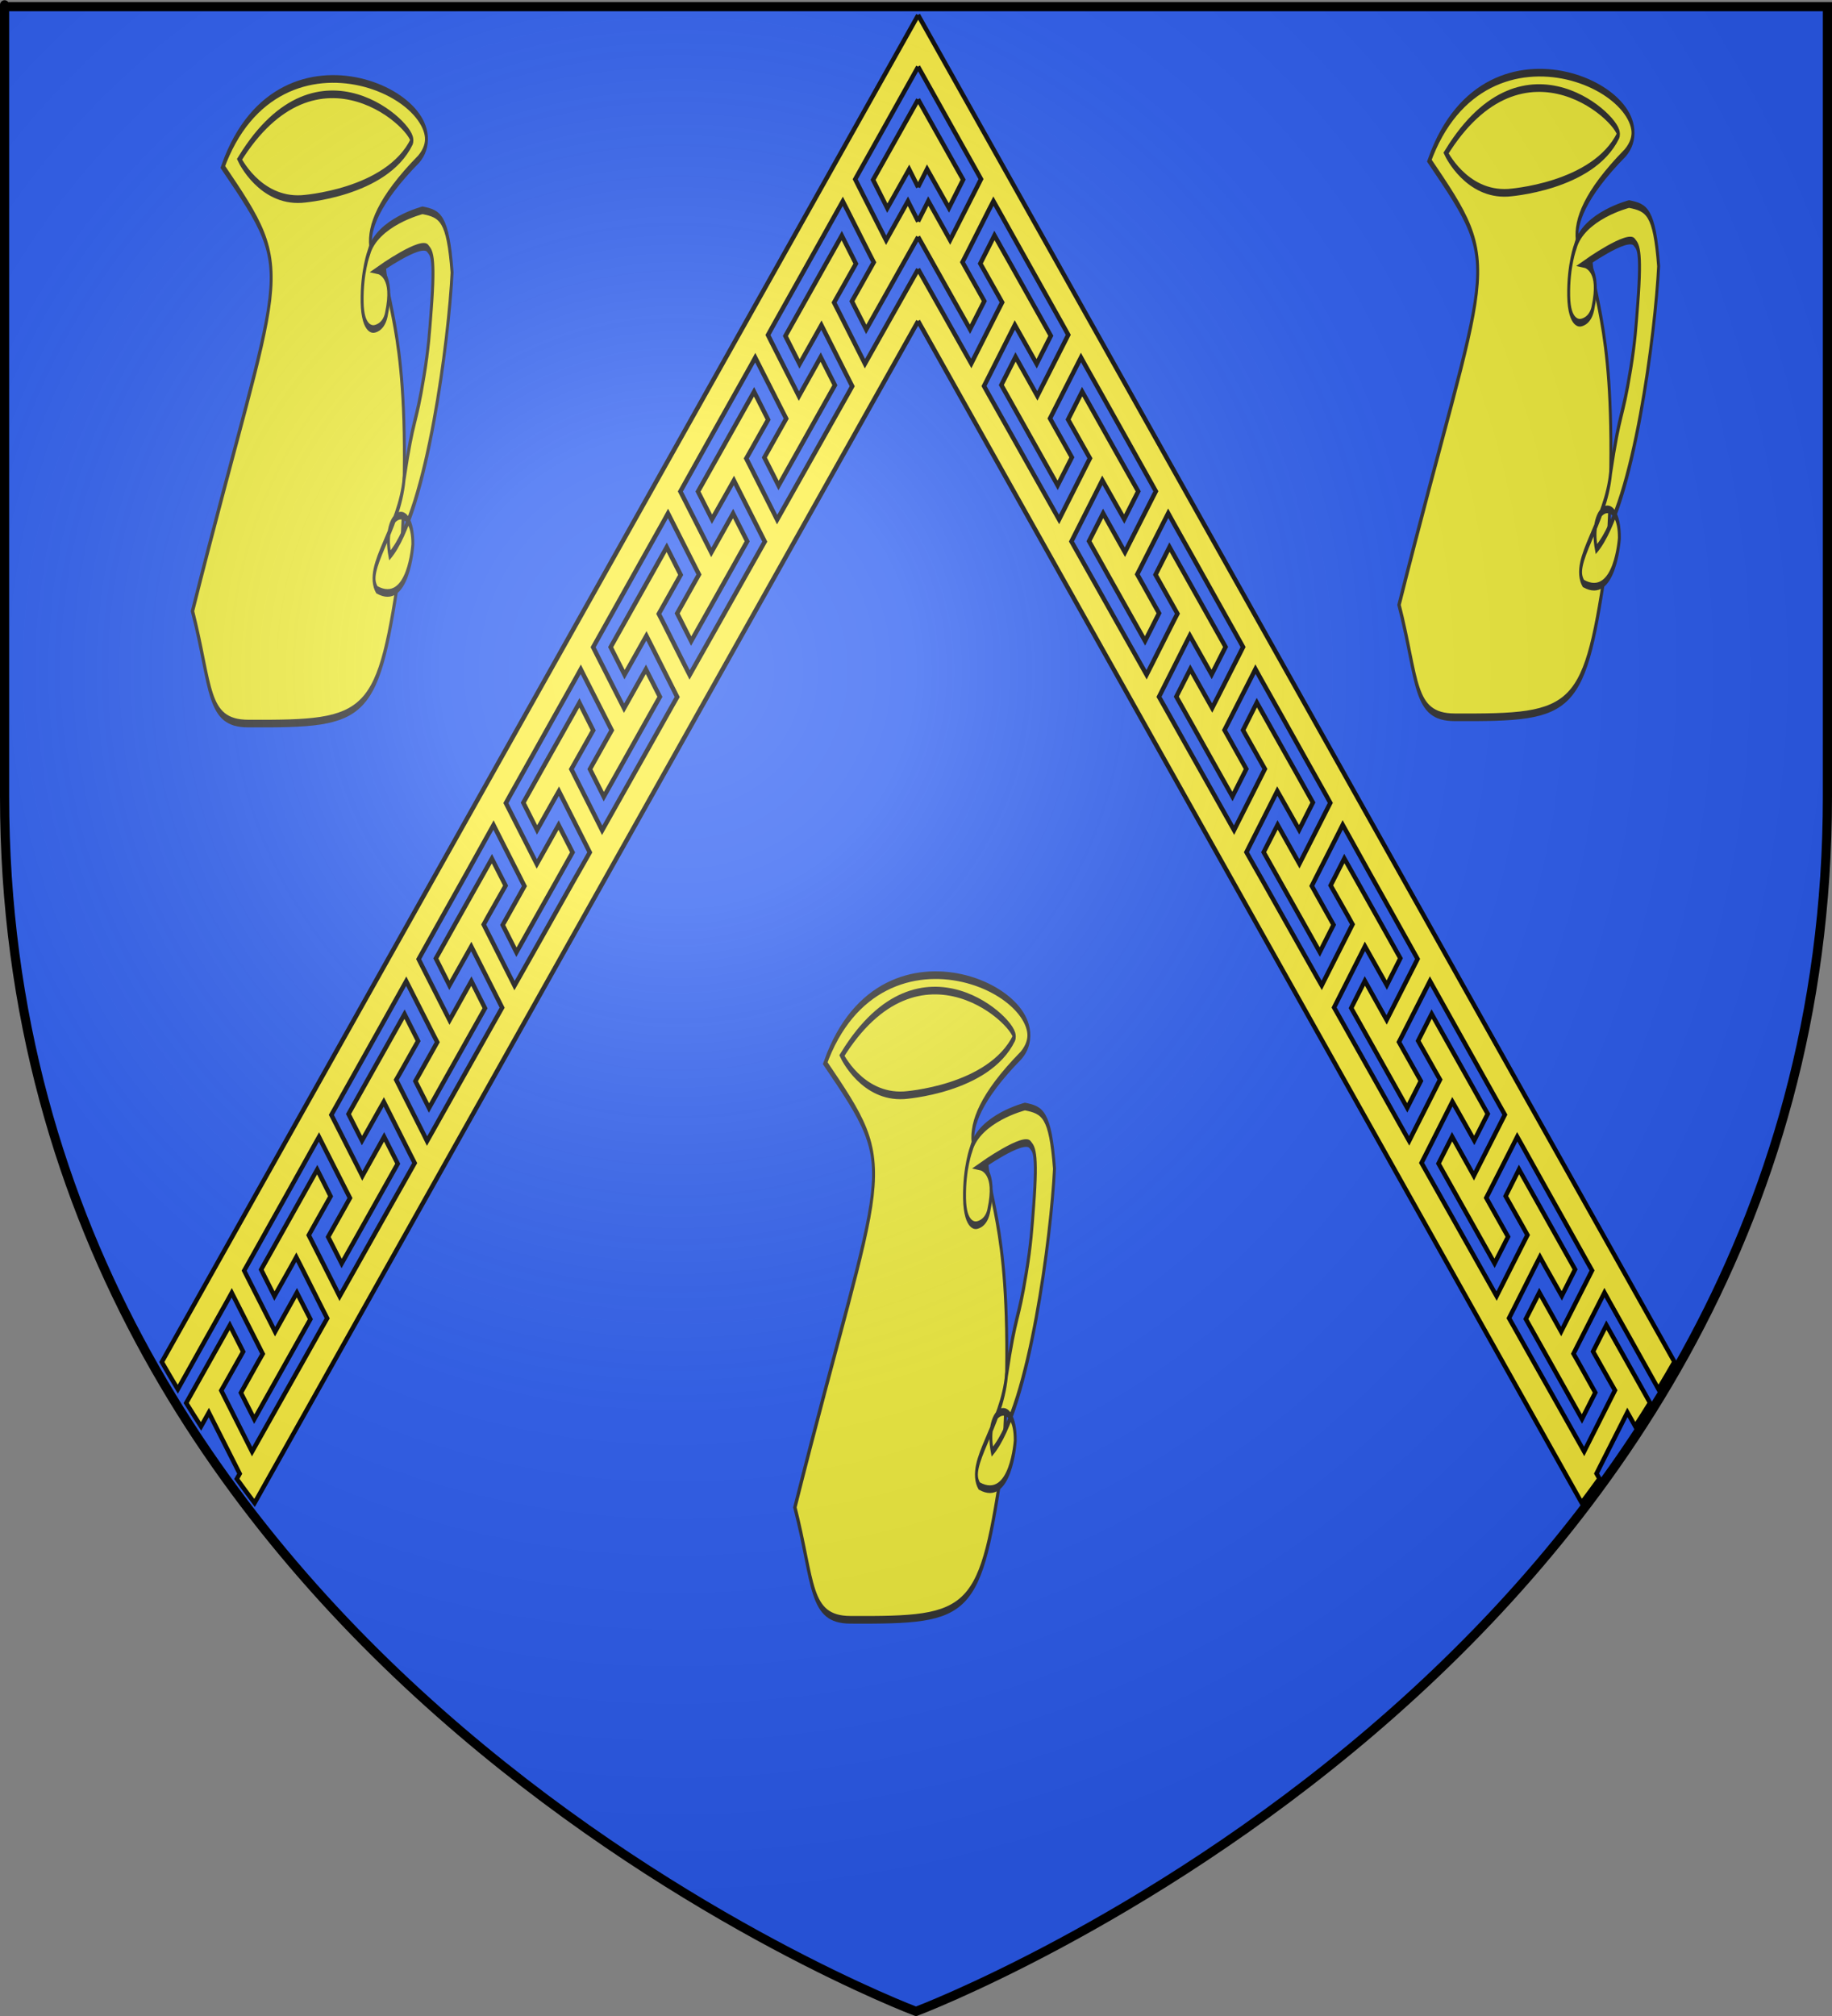
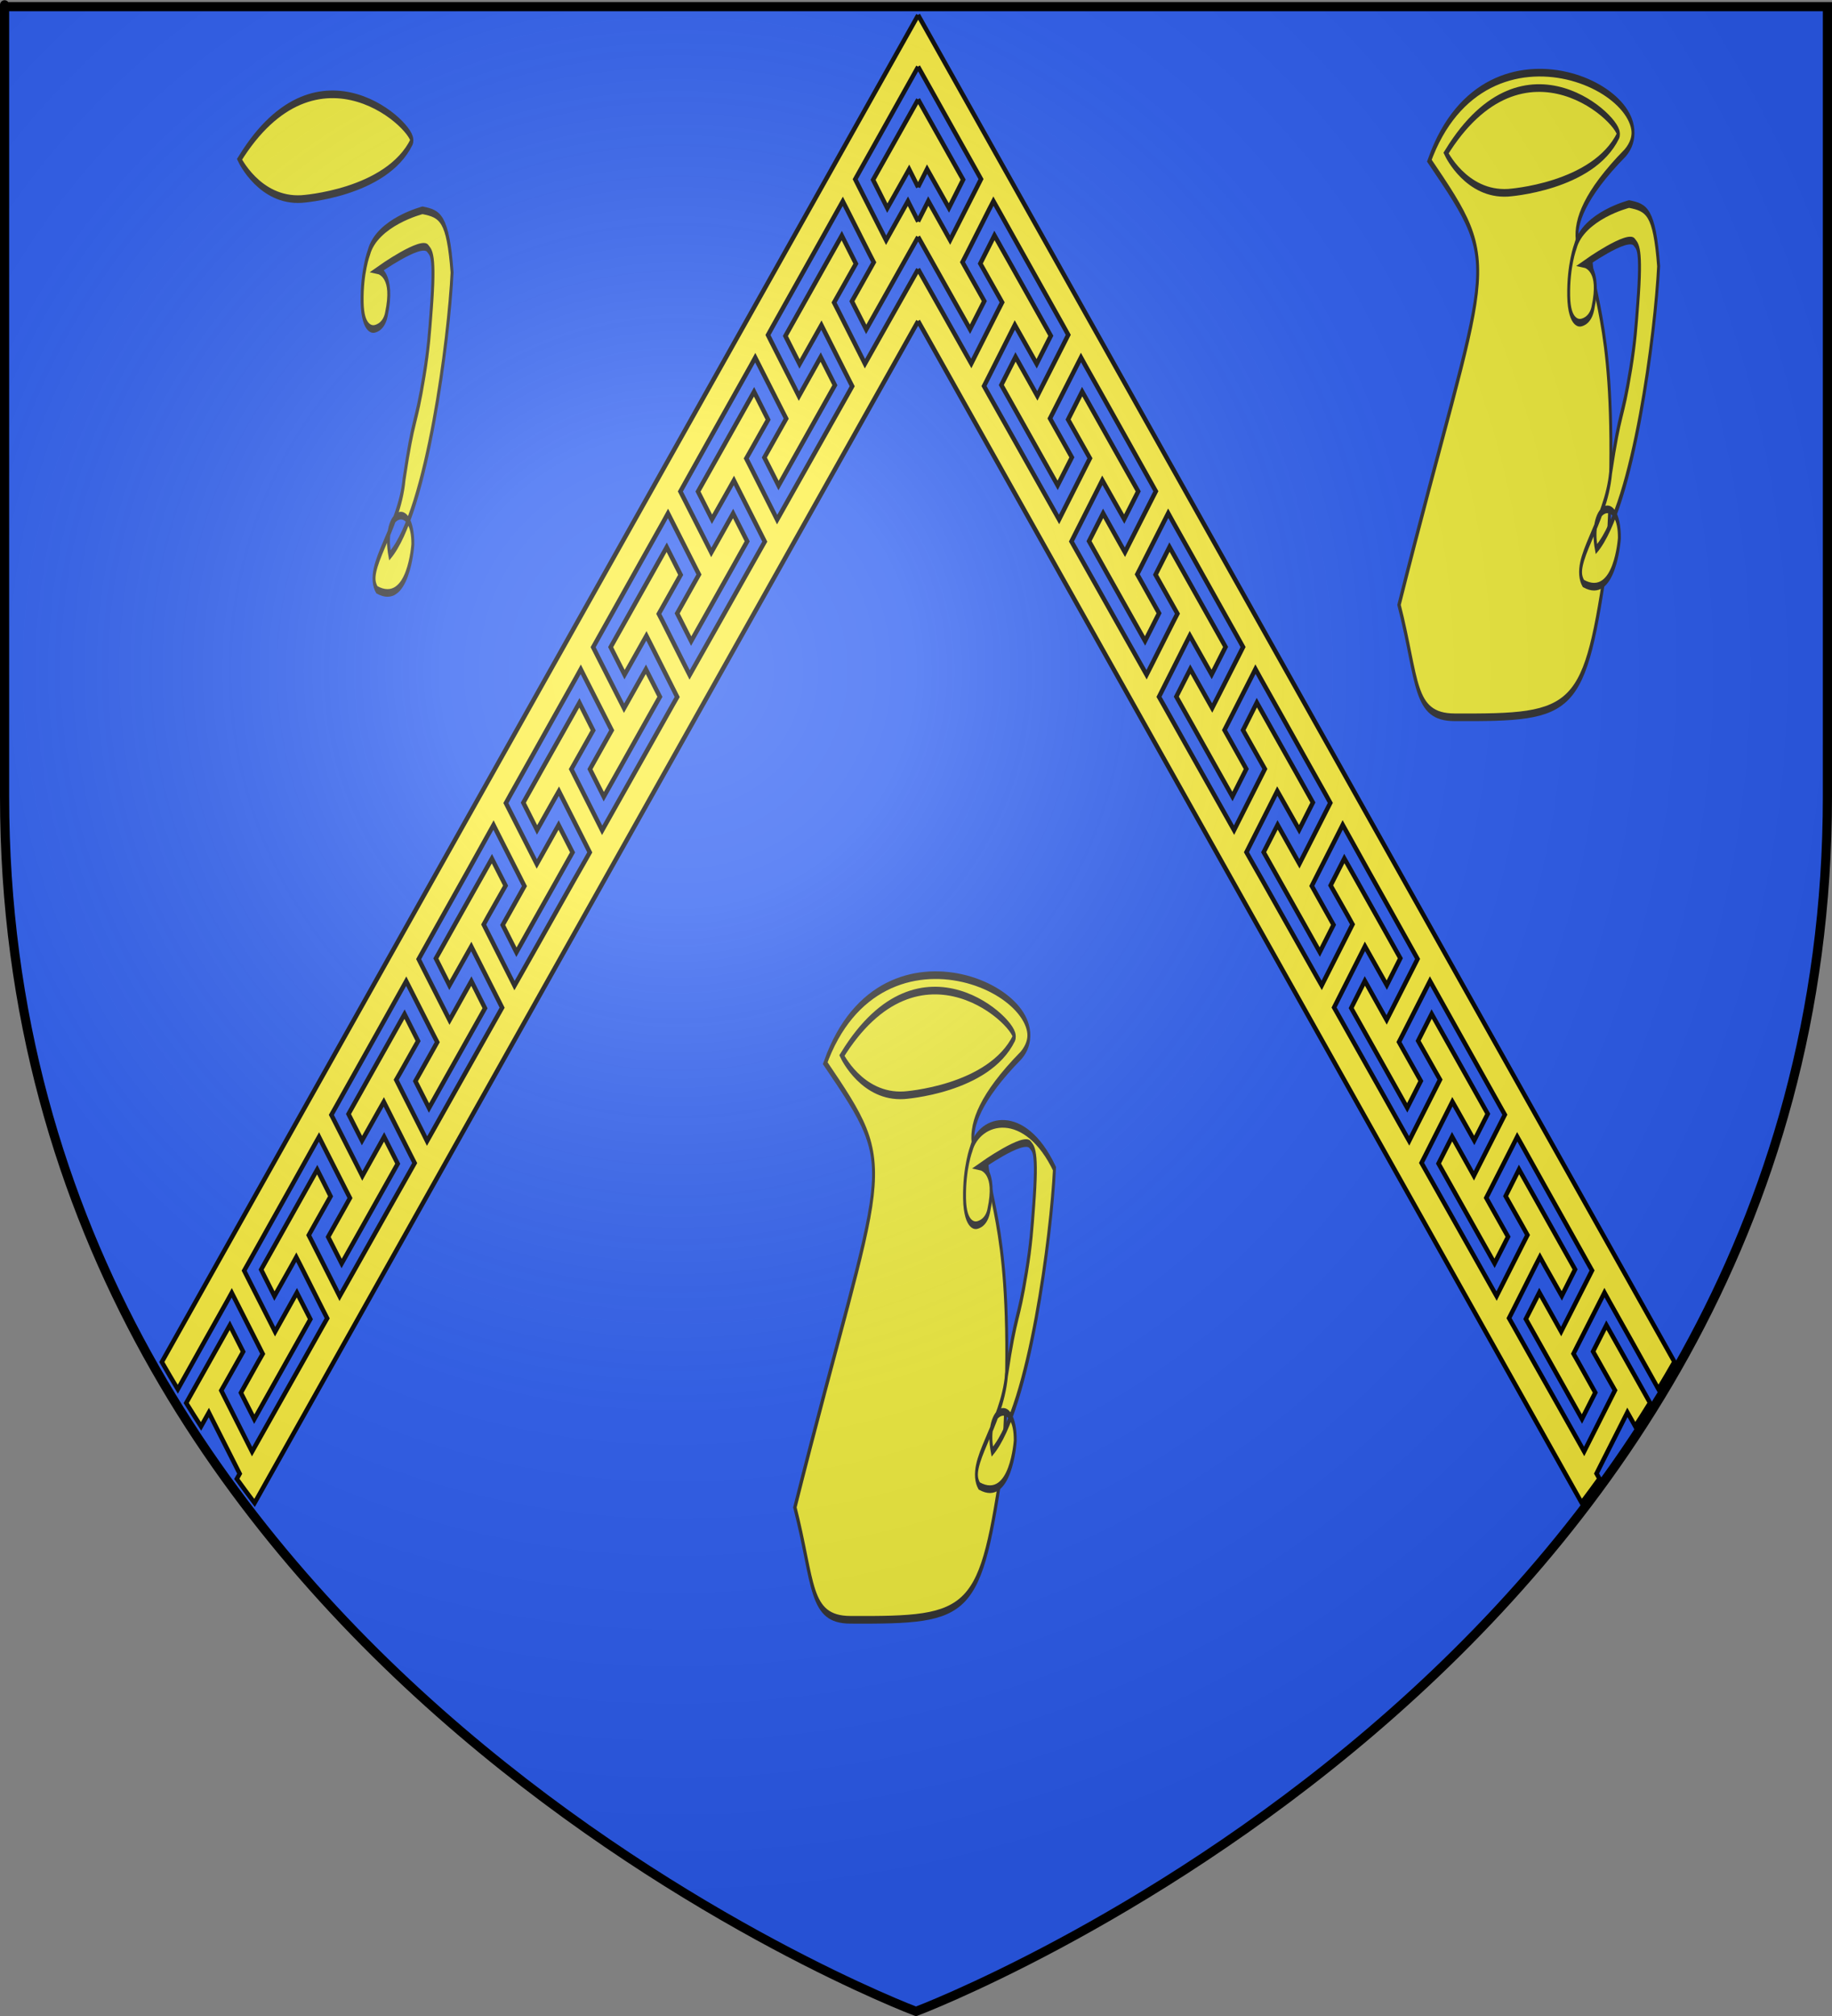
<svg xmlns="http://www.w3.org/2000/svg" xmlns:ns1="http://sodipodi.sourceforge.net/DTD/sodipodi-0.dtd" xmlns:ns2="http://www.inkscape.org/namespaces/inkscape" xmlns:xlink="http://www.w3.org/1999/xlink" height="660" width="600" version="1.0" id="svg2" ns1:version="0.32" ns2:version="0.45.1" ns1:docname="Blason_région_fr_Champagne-Ardenne.svg" ns1:docbase="D:\jan\Inkscape" ns2:export-filename="/Users/olivier/Desktop/Blason Rouge/Blason_Vide_3D.png" ns2:export-xdpi="144" ns2:export-ydpi="144" ns2:output_extension="org.inkscape.output.svg.inkscape">
  <rect width="100%" height="100%" fill="#808080" stroke="none" />
  <ns1:namedview ns2:window-height="742" ns2:window-width="1024" ns2:pageshadow="2" ns2:pageopacity="0.0" guidetolerance="10.0" gridtolerance="10.0" objecttolerance="10.0" borderopacity="1.0" bordercolor="#666666" pagecolor="#ffffff" id="base" showgrid="true" height="660px" ns2:zoom="0.73535355" ns2:cx="339.99984" ns2:cy="367.81898" ns2:window-x="1440" ns2:window-y="0" ns2:current-layer="layer4" showguides="true" ns2:guide-bbox="true" />
  <desc id="desc4">Flag of Canton of Valais (Wallis)</desc>
  <defs id="defs6">
    <linearGradient id="linearGradient2893">
      <stop style="stop-color:white;stop-opacity:0.314;" offset="0" id="stop2895" />
      <stop id="stop2897" offset="0.19" style="stop-color:white;stop-opacity:0.251;" />
      <stop style="stop-color:#6b6b6b;stop-opacity:0.125;" offset="0.6" id="stop2901" />
      <stop style="stop-color:black;stop-opacity:0.125;" offset="1" id="stop2899" />
    </linearGradient>
    <radialGradient ns2:collect="always" xlink:href="#linearGradient2893" id="radialGradient3163" gradientUnits="userSpaceOnUse" gradientTransform="matrix(1.353,0,0,1.349,-77.629,-85.747)" cx="221.445" cy="226.331" fx="221.445" fy="226.331" r="300" />
  </defs>
  <g ns2:groupmode="layer" id="layer3" ns2:label="Fond écu" style="opacity:1;display:inline">
    <path id="path2855" style="fill:#2b5df2;fill-opacity:1;fill-rule:evenodd;stroke:none;stroke-width:1px;stroke-linecap:butt;stroke-linejoin:miter;stroke-opacity:1" d="M 300,658.5 C 300,658.5 598.5,546.18 598.5,260.728 C 598.5,-24.723 598.5,2.176 598.5,2.176 L 1.5,2.176 L 1.5,260.728 C 1.5,546.18 300,658.5 300,658.5 z " ns1:nodetypes="cccccc" />
  </g>
  <g ns2:groupmode="layer" id="layer4" ns2:label="Meubles" style="display:inline">
    <g style="display:inline" id="g22331" transform="translate(-546.621,62.459)" />
    <path style="opacity:1;fill:#fcef3c;fill-opacity:1;fill-rule:evenodd;stroke:#000000;stroke-width:1.462;stroke-linecap:butt;stroke-linejoin:miter;stroke-miterlimit:4;stroke-dasharray:none;stroke-opacity:1;display:inline" d="M 300.657,21.774 L 305.477,30.377 L 312.599,43.11 L 319.738,55.843 L 321.289,58.627 L 319.888,61.412 L 312.583,75.802 L 311.165,78.587 L 309.614,75.802 L 304.026,65.823 L 300.657,72.486 M 300.657,105.053 L 408.49,297.016 L 518.008,491.981 C 519.928,489.437 521.878,486.813 523.829,484.097 L 522.879,482.408 L 524.28,479.623 L 531.585,465.17 L 532.986,462.386 L 534.538,465.139 L 535.538,466.922 C 537.154,464.429 538.775,461.868 540.392,459.257 L 538.874,456.535 L 531.719,443.803 L 526.114,433.823 L 521.744,442.457 L 527.349,452.406 L 528.917,455.159 L 527.515,457.943 L 520.227,472.397 L 518.825,475.181 L 517.258,472.397 L 510.102,459.695 L 502.947,447.025 L 495.791,434.292 L 494.223,431.539 L 495.641,428.755 L 502.913,414.301 L 504.348,411.517 L 505.882,414.301 L 511.503,424.25 L 515.856,415.584 L 510.252,405.604 L 503.097,392.84 L 497.492,382.86 L 493.106,391.589 L 498.71,401.537 L 500.261,404.322 L 498.86,407.075 L 491.554,421.528 L 490.153,424.312 L 488.602,421.559 L 481.447,408.858 L 474.274,396.125 L 467.119,383.455 L 465.568,380.702 L 466.985,377.917 L 474.274,363.464 L 475.675,360.68 L 477.227,363.401 L 482.831,373.35 L 487.251,364.653 L 481.647,354.673 L 474.491,341.94 L 468.887,331.96 L 464.45,340.751 L 470.071,350.731 L 471.622,353.453 L 470.221,356.237 L 462.916,370.691 L 461.514,373.506 L 459.963,370.753 L 452.791,357.989 L 445.636,345.288 L 438.48,332.586 L 436.929,329.833 L 438.33,327.049 L 445.636,312.595 L 447.037,309.811 L 448.588,312.564 L 454.192,322.512 L 458.629,313.721 L 453.041,303.742 L 445.886,291.009 L 440.281,281.06 L 435.795,289.883 L 441.432,299.831 L 442.967,302.615 L 441.566,305.4 L 434.277,319.822 L 432.876,322.606 L 431.324,319.885 L 424.152,307.183 L 416.98,294.45 L 413.361,288.037 L 409.774,281.749 L 408.223,278.996 L 409.624,276.211 L 416.93,261.758 L 418.331,258.974 L 419.882,261.695 L 425.487,271.644 L 429.99,262.728 L 424.402,252.748 L 417.247,240.046 L 411.626,230.035 L 407.106,239.045 L 412.727,249.025 L 414.261,251.747 L 412.86,254.531 L 405.571,268.985 L 404.17,271.769 L 402.619,269.016 L 395.447,256.283 L 388.291,243.582 L 381.136,230.849 L 379.584,228.127 L 380.986,225.343 L 388.258,210.889 L 389.676,208.105 L 391.227,210.858 L 396.831,220.806 L 401.385,211.796 L 395.78,201.817 L 388.625,189.084 L 383.02,179.104 L 378.45,188.145 L 384.055,198.125 L 385.622,200.909 L 384.205,203.662 L 376.932,218.116 L 375.515,220.9 L 373.98,218.178 L 366.791,205.446 L 359.636,192.744 L 352.463,180.011 L 350.912,177.258 L 352.313,174.474 L 359.619,160.02 L 361.02,157.236 L 362.571,159.989 L 368.192,169.938 L 372.779,160.865 L 367.175,150.917 L 360.019,138.184 L 354.415,128.204 L 349.811,137.339 L 355.416,147.288 L 356.967,150.041 L 355.549,152.825 L 348.26,167.278 L 346.859,170.063 L 345.308,167.31 L 338.152,154.608 L 330.98,141.875 L 323.825,129.174 L 322.273,126.39 L 323.675,123.637 L 330.964,109.183 L 332.365,106.399 L 333.916,109.152 L 339.52,119.1 L 344.157,109.934 L 338.553,99.954 L 331.297,87.034 L 325.693,77.085 L 321.056,86.283 L 326.66,96.231 L 328.211,98.984 L 326.794,101.769 L 319.505,116.222 L 318.104,119.006 L 316.552,116.253 L 309.397,103.552 L 302.225,90.85 L 300.657,88.066 M 300.657,77.492 L 304.927,85.094 L 312.082,97.827 L 317.687,107.775 L 322.374,98.578 L 316.769,88.598 L 315.218,85.814 L 316.636,83.06 L 323.941,68.607 L 325.359,65.854 L 326.91,68.607 L 334.049,81.371 L 341.188,94.104 L 348.327,106.837 L 349.861,109.621 L 348.46,112.405 L 341.155,126.796 L 339.737,129.612 L 338.186,126.828 L 332.598,116.848 L 327.945,126.045 L 333.532,135.994 L 340.788,148.914 L 346.392,158.894 L 351.046,149.728 L 345.441,139.748 L 343.89,136.995 L 345.308,134.211 L 352.614,119.82 L 354.031,117.035 L 355.566,119.82 L 362.721,132.553 L 369.877,145.317 L 376.999,158.05 L 378.55,160.834 L 377.149,163.587 L 369.827,178.009 L 368.426,180.793 L 366.875,178.04 L 361.287,168.061 L 356.667,177.164 L 362.254,187.144 L 369.41,199.877 L 375.014,209.825 L 379.601,200.753 L 374.013,190.773 L 372.462,188.02 L 373.88,185.236 L 381.186,170.814 L 382.603,168.029 L 384.138,170.814 L 391.293,183.546 L 398.432,196.311 L 405.588,209.075 L 407.122,211.828 L 405.721,214.612 L 398.399,229.034 L 396.998,231.787 L 395.447,229.034 L 389.842,219.054 L 385.255,228.064 L 390.877,238.044 L 398.015,250.777 L 403.636,260.757 L 408.173,251.747 L 402.586,241.767 L 401.034,239.014 L 402.452,236.23 L 409.774,221.839 L 411.176,219.054 L 412.71,221.839 L 419.866,234.572 L 427.004,247.336 L 434.16,260.068 L 435.694,262.853 L 434.293,265.606 L 426.971,280.028 L 425.57,282.781 L 424.035,280.059 L 418.431,270.048 L 413.861,278.996 L 419.482,289.007 L 426.637,301.708 L 432.242,311.688 L 436.745,302.772 L 431.158,292.792 L 429.623,290.039 L 431.024,287.255 L 438.347,272.833 L 439.748,270.048 L 441.299,272.833 L 444.852,279.215 L 448.438,285.659 L 455.593,298.423 L 462.732,311.187 L 464.267,313.94 L 462.865,316.725 L 455.56,331.116 L 454.142,333.9 L 452.591,331.147 L 447.003,321.136 L 442.533,330.021 L 448.121,339.969 L 455.276,352.702 L 460.881,362.682 L 465.334,353.891 L 459.73,343.911 L 458.179,341.127 L 459.596,338.374 L 466.919,323.952 L 468.336,321.167 L 469.871,323.92 L 477.01,336.684 L 484.149,349.417 L 491.304,362.181 L 492.855,364.934 L 491.438,367.719 L 484.115,382.141 L 482.714,384.925 L 481.18,382.172 L 475.575,372.13 L 471.122,380.921 L 476.726,390.9 L 483.882,403.633 L 489.486,413.582 L 493.906,404.885 L 488.302,394.905 L 486.767,392.152 L 488.185,389.368 L 495.491,374.977 L 496.908,372.161 L 498.46,374.914 L 505.582,387.678 L 512.721,400.411 L 519.86,413.175 L 521.411,415.928 L 520.01,418.712 L 512.687,433.135 L 511.286,435.919 L 509.735,433.135 L 504.147,423.155 L 499.727,431.821 L 505.332,441.8 L 512.504,454.565 L 518.108,464.544 L 522.478,455.91 L 516.891,445.899 L 515.339,443.177 L 516.757,440.361 L 524.063,425.97 L 525.481,423.186 L 527.015,425.97 L 534.171,438.703 L 541.293,451.436 L 543.144,454.752 C 544.895,451.852 546.639,448.877 548.382,445.836 L 449.372,269.61 L 300.657,4.88 M 300.657,61.255 L 302.225,58.158 L 303.626,55.374 L 305.177,58.127 L 310.781,68.075 L 315.435,58.815 L 309.847,48.866 L 302.692,36.134 L 300.657,32.505" id="path4770" ns1:nodetypes="ccccccccccccccccccccccccccccccccccccccccccccccccccccccccccccccccccccccccccccccccccccccccccccccccccccccccccccccccccccccccccccccccccccccccccccccccccccccccccccccccccccccccccccccccccccccccccccccccccccccccccccccccccccccccccccccccccccccccccccccccccccccccccccccccccccccccccccccccccccccccccccccccccccccccccccccccccccccccccccccccccccccccccccccccccccccc" />
    <path style="opacity:1;fill:#fcef3c;fill-opacity:1;fill-rule:evenodd;stroke:#000000;stroke-width:1.462;stroke-linecap:butt;stroke-linejoin:miter;stroke-miterlimit:4;stroke-dasharray:none;stroke-opacity:1;display:inline" d="M 300.724,21.833 L 295.904,30.436 L 288.781,43.169 L 281.643,55.902 L 280.091,58.686 L 281.492,61.47 L 288.798,75.861 L 290.216,78.646 L 291.767,75.861 L 297.355,65.881 L 300.724,72.545 M 300.724,77.551 L 296.454,85.153 L 289.299,97.886 L 283.694,107.834 L 279.007,98.636 L 284.612,88.657 L 286.163,85.872 L 284.745,83.119 L 277.439,68.666 L 276.022,65.913 L 274.47,68.666 L 267.332,81.43 L 260.193,94.163 L 253.054,106.896 L 251.519,109.68 L 252.92,112.464 L 260.226,126.855 L 261.644,129.671 L 263.195,126.886 L 268.783,116.907 L 273.436,126.104 L 267.849,136.053 L 260.593,148.973 L 254.989,158.953 L 250.335,149.787 L 255.939,139.807 L 257.491,137.054 L 256.073,134.269 L 248.767,119.879 L 247.349,117.094 L 245.815,119.879 L 238.659,132.611 L 231.504,145.375 L 224.382,158.108 L 222.83,160.893 L 224.232,163.646 L 231.554,178.068 L 232.955,180.852 L 234.506,178.099 L 240.094,168.119 L 244.714,177.223 L 239.126,187.203 L 231.971,199.936 L 226.367,209.884 L 221.78,200.812 L 227.367,190.832 L 228.918,188.079 L 227.501,185.295 L 220.195,170.872 L 218.777,168.088 L 217.243,170.872 L 210.087,183.605 L 202.948,196.369 L 195.793,209.133 L 194.258,211.886 L 195.659,214.671 L 202.982,229.093 L 204.383,231.846 L 205.934,229.093 L 211.538,219.113 L 216.125,228.123 L 210.504,238.103 L 203.365,250.836 L 197.744,260.816 L 193.208,251.806 L 198.795,241.826 L 200.346,239.073 L 198.929,236.288 L 191.606,221.898 L 190.205,219.113 L 188.671,221.898 L 181.515,234.63 L 174.376,247.394 L 167.221,260.127 L 165.686,262.912 L 167.087,265.665 L 174.41,280.087 L 175.811,282.84 L 177.345,280.118 L 182.95,270.107 L 187.52,279.054 L 181.899,289.065 L 174.743,301.767 L 169.139,311.747 L 164.635,302.831 L 170.223,292.851 L 171.758,290.098 L 170.357,287.314 L 163.034,272.891 L 161.633,270.107 L 160.082,272.891 L 156.529,279.273 L 152.943,285.718 L 145.788,298.482 L 138.649,311.246 L 137.114,313.999 L 138.515,316.784 L 145.821,331.174 L 147.239,333.959 L 148.79,331.206 L 154.378,321.195 L 158.848,330.08 L 153.26,340.028 L 146.104,352.761 L 140.5,362.741 L 136.047,353.95 L 141.651,343.97 L 143.202,341.186 L 141.784,338.433 L 134.462,324.01 L 133.044,321.226 L 131.51,323.979 L 124.371,336.743 L 117.232,349.476 L 110.077,362.24 L 108.525,364.993 L 109.943,367.777 L 117.265,382.2 L 118.667,384.984 L 120.201,382.231 L 125.805,372.189 L 130.259,380.979 L 124.655,390.959 L 117.499,403.692 L 111.895,413.641 L 107.475,404.943 L 113.079,394.964 L 114.613,392.211 L 113.196,389.426 L 105.89,375.035 L 104.472,372.22 L 102.921,374.973 L 95.799,387.737 L 88.66,400.47 L 81.521,413.234 L 79.97,415.987 L 81.371,418.771 L 88.693,433.193 L 90.094,435.978 L 91.646,433.193 L 97.233,423.214 L 101.653,431.879 L 96.049,441.859 L 88.877,454.623 L 83.273,464.603 L 78.902,455.969 L 84.49,445.958 L 86.041,443.236 L 84.624,440.42 L 77.318,426.029 L 75.9,423.245 L 74.366,426.029 L 67.21,438.762 L 60.088,451.495 L 58.237,454.811 C 56.486,451.91 54.742,448.935 52.999,445.895 L 152.009,269.669 L 300.724,4.939 M 300.724,105.112 L 192.891,297.074 L 83.373,492.04 C 81.453,489.496 79.503,486.871 77.551,484.156 L 78.502,482.467 L 77.101,479.682 L 69.795,465.229 L 68.394,462.444 L 66.843,465.198 L 65.842,466.981 C 64.227,464.488 62.606,461.926 60.989,459.316 L 62.506,456.594 L 69.662,443.861 L 75.266,433.882 L 79.636,442.516 L 74.032,452.465 L 72.464,455.218 L 73.865,458.002 L 81.154,472.456 L 82.555,475.24 L 84.123,472.456 L 91.279,459.754 L 98.434,447.084 L 105.59,434.351 L 107.158,431.598 L 105.74,428.814 L 98.468,414.36 L 97.033,411.576 L 95.499,414.36 L 89.878,424.309 L 85.524,415.643 L 91.129,405.663 L 98.284,392.899 L 103.888,382.919 L 108.275,391.648 L 102.671,401.596 L 101.12,404.38 L 102.521,407.133 L 109.826,421.587 L 111.227,424.371 L 112.779,421.618 L 119.934,408.917 L 127.106,396.184 L 134.262,383.514 L 135.813,380.76 L 134.395,377.976 L 127.106,363.523 L 125.705,360.738 L 124.154,363.46 L 118.55,373.409 L 114.13,364.712 L 119.734,354.732 L 126.89,341.999 L 132.494,332.019 L 136.931,340.81 L 131.31,350.79 L 129.758,353.512 L 131.16,356.296 L 138.465,370.749 L 139.866,373.565 L 141.418,370.812 L 148.59,358.048 L 155.745,345.346 L 162.901,332.645 L 164.452,329.892 L 163.051,327.107 L 155.745,312.654 L 154.344,309.87 L 152.793,312.623 L 147.189,322.571 L 142.752,313.78 L 148.34,303.8 L 155.495,291.068 L 161.099,281.119 L 165.586,289.941 L 159.949,299.89 L 158.414,302.674 L 159.815,305.459 L 167.104,319.881 L 168.505,322.665 L 170.056,319.943 L 177.229,307.242 L 184.401,294.509 L 188.02,288.096 L 191.606,281.807 L 193.158,279.054 L 191.756,276.27 L 184.451,261.817 L 183.05,259.032 L 181.499,261.754 L 175.894,271.703 L 171.391,262.786 L 176.978,252.807 L 184.134,240.105 L 189.755,230.094 L 194.275,239.104 L 188.654,249.084 L 187.12,251.806 L 188.521,254.59 L 195.81,269.043 L 197.211,271.828 L 198.762,269.075 L 205.934,256.342 L 213.09,243.64 L 220.245,230.907 L 221.796,228.186 L 220.395,225.401 L 213.123,210.948 L 211.705,208.164 L 210.154,210.917 L 204.55,220.865 L 199.996,211.855 L 205.6,201.875 L 212.756,189.143 L 218.36,179.163 L 222.931,188.204 L 217.326,198.184 L 215.758,200.968 L 217.176,203.721 L 224.448,218.175 L 225.866,220.959 L 227.401,218.237 L 234.59,205.504 L 241.745,192.803 L 248.917,180.07 L 250.469,177.317 L 249.067,174.533 L 241.762,160.079 L 240.361,157.295 L 238.809,160.048 L 233.188,169.996 L 228.602,160.924 L 234.206,150.975 L 241.361,138.243 L 246.966,128.263 L 251.569,137.398 L 245.965,147.346 L 244.414,150.099 L 245.832,152.884 L 253.121,167.337 L 254.522,170.122 L 256.073,167.369 L 263.228,154.667 L 270.401,141.934 L 277.556,129.233 L 279.107,126.448 L 277.706,123.695 L 270.417,109.242 L 269.016,106.458 L 267.465,109.211 L 261.861,119.159 L 257.224,109.993 L 262.828,100.013 L 270.084,87.092 L 275.688,77.144 L 280.325,86.342 L 274.721,96.29 L 273.169,99.043 L 274.587,101.827 L 281.876,116.281 L 283.277,119.065 L 284.828,116.312 L 291.984,103.611 L 299.156,90.909 L 300.724,88.125 M 300.724,61.314 L 299.156,58.217 L 297.755,55.432 L 296.204,58.185 L 290.6,68.134 L 285.946,58.874 L 291.534,48.925 L 298.689,36.192 L 300.724,32.563" id="path2172" ns1:nodetypes="ccccccccccccccccccccccccccccccccccccccccccccccccccccccccccccccccccccccccccccccccccccccccccccccccccccccccccccccccccccccccccccccccccccccccccccccccccccccccccccccccccccccccccccccccccccccccccccccccccccccccccccccccccccccccccccccccccccccccccccccccccccccccccccccccccccccccccccccccccccccccccccccccccccccccccccccccccccccccccccccccccccccccccccccccccccccc" />
    <g id="g2253" ns2:label="Calque 1" transform="matrix(0.679,0,0,0.793,-247.834,-224.901)" style="fill:#f2ef3c;fill-opacity:1">
      <g transform="matrix(1.399,0,0,3.157,386.549,-353.897)" id="g3651" style="fill:#f2ef3c;fill-opacity:1">
-         <path style="fill:#f2ef3c;fill-opacity:1;fill-rule:evenodd;stroke:#313131;stroke-width:1px;stroke-linecap:butt;stroke-linejoin:miter;stroke-opacity:1" d="M 61.417,223.762 C 87.909,238.617 81.657,235.567 50.964,281.85 C 57.721,291.871 55.613,296.529 70.076,296.554 C 112.416,296.627 114.821,296.04 122.837,275.301 C 127.103,247.631 118.509,243.011 117.178,237.019 C 117.178,237.019 100.471,233.755 128.953,222.743 C 145.467,215.342 81.058,202.905 61.417,223.762 z " id="path5742" ns1:nodetypes="ccscccc" />
        <path style="fill:#f2ef3c;fill-opacity:1;fill-rule:evenodd;stroke:#313131;stroke-width:1px;stroke-linecap:butt;stroke-linejoin:miter;stroke-opacity:1" d="M 126.528,220.471 C 128.573,218.876 94.293,206.047 67.162,222.775 C 67.162,222.775 74.098,228.294 88.579,227.961 C 88.579,227.961 117.867,227.227 126.528,220.471 z " id="path6629" ns1:nodetypes="cccs" />
        <path style="fill:#f2ef3c;fill-opacity:1;fill-rule:evenodd;stroke:#313131;stroke-width:1px;stroke-linecap:butt;stroke-linejoin:miter;stroke-opacity:1" d="M 117.777,243.102 C 120.772,237.761 114.947,237.277 114.947,237.277 C 114.947,237.277 129.934,233.236 132.083,234.43 C 133.142,235.018 134.762,235.02 133.285,242.407 C 132.696,245.35 132.375,247.38 130.861,250.906 C 127.827,257.971 127.341,255.872 123.916,264.556 C 122.299,271.284 110.058,276.112 114.531,279.054 C 125.5,281.404 126.931,273.146 126.931,273.146 C 127.077,267.178 116.095,268.737 119.025,274.56 C 131.757,268.839 139.373,246.245 140.462,237.56 C 139.022,230.292 136.283,229.907 130.28,229.436 C 130.28,229.436 114.614,230.952 111.785,234.946 C 111.785,234.946 109.281,237.443 109.454,241.438 C 109.621,245.266 113.514,244.953 113.514,244.953 C 113.514,244.953 116.789,244.862 117.777,243.102 z " id="path7516" ns1:nodetypes="ccccscccccccccs" />
      </g>
    </g>
    <g id="g4218" ns2:label="Calque 1" transform="matrix(0.679,0,0,0.793,147.32,-226.954)" style="fill:#f2ef3c;fill-opacity:1;display:inline">
      <g transform="matrix(1.399,0,0,3.157,386.549,-353.897)" id="g4220" style="fill:#f2ef3c;fill-opacity:1">
        <path style="fill:#f2ef3c;fill-opacity:1;fill-rule:evenodd;stroke:#313131;stroke-width:1px;stroke-linecap:butt;stroke-linejoin:miter;stroke-opacity:1" d="M 61.417,223.762 C 87.909,238.617 81.657,235.567 50.964,281.85 C 57.721,291.871 55.613,296.529 70.076,296.554 C 112.416,296.627 114.821,296.04 122.837,275.301 C 127.103,247.631 118.509,243.011 117.178,237.019 C 117.178,237.019 100.471,233.755 128.953,222.743 C 145.467,215.342 81.058,202.905 61.417,223.762 z " id="path4222" ns1:nodetypes="ccscccc" />
        <path style="fill:#f2ef3c;fill-opacity:1;fill-rule:evenodd;stroke:#313131;stroke-width:1px;stroke-linecap:butt;stroke-linejoin:miter;stroke-opacity:1" d="M 126.528,220.471 C 128.573,218.876 94.293,206.047 67.162,222.775 C 67.162,222.775 74.098,228.294 88.579,227.961 C 88.579,227.961 117.867,227.227 126.528,220.471 z " id="path4224" ns1:nodetypes="cccs" />
        <path style="fill:#f2ef3c;fill-opacity:1;fill-rule:evenodd;stroke:#313131;stroke-width:1px;stroke-linecap:butt;stroke-linejoin:miter;stroke-opacity:1" d="M 117.777,243.102 C 120.772,237.761 114.947,237.277 114.947,237.277 C 114.947,237.277 129.934,233.236 132.083,234.43 C 133.142,235.018 134.762,235.02 133.285,242.407 C 132.696,245.35 132.375,247.38 130.861,250.906 C 127.827,257.971 127.341,255.872 123.916,264.556 C 122.299,271.284 110.058,276.112 114.531,279.054 C 125.5,281.404 126.931,273.146 126.931,273.146 C 127.077,267.178 116.095,268.737 119.025,274.56 C 131.757,268.839 139.373,246.245 140.462,237.56 C 139.022,230.292 136.283,229.907 130.28,229.436 C 130.28,229.436 114.614,230.952 111.785,234.946 C 111.785,234.946 109.281,237.443 109.454,241.438 C 109.621,245.266 113.514,244.953 113.514,244.953 C 113.514,244.953 116.789,244.862 117.777,243.102 z " id="path4226" ns1:nodetypes="ccccscccccccccs" />
      </g>
    </g>
    <g id="g4228" ns2:label="Calque 1" transform="matrix(0.679,0,0,0.793,-50.541,68.509)" style="fill:#f2ef3c;fill-opacity:1;display:inline">
      <g transform="matrix(1.399,0,0,3.157,386.549,-353.897)" id="g4230" style="fill:#f2ef3c;fill-opacity:1">
        <path style="fill:#f2ef3c;fill-opacity:1;fill-rule:evenodd;stroke:#313131;stroke-width:1px;stroke-linecap:butt;stroke-linejoin:miter;stroke-opacity:1" d="M 61.417,223.762 C 87.909,238.617 81.657,235.567 50.964,281.85 C 57.721,291.871 55.613,296.529 70.076,296.554 C 112.416,296.627 114.821,296.04 122.837,275.301 C 127.103,247.631 118.509,243.011 117.178,237.019 C 117.178,237.019 100.471,233.755 128.953,222.743 C 145.467,215.342 81.058,202.905 61.417,223.762 z " id="path4232" ns1:nodetypes="ccscccc" />
        <path style="fill:#f2ef3c;fill-opacity:1;fill-rule:evenodd;stroke:#313131;stroke-width:1px;stroke-linecap:butt;stroke-linejoin:miter;stroke-opacity:1" d="M 126.528,220.471 C 128.573,218.876 94.293,206.047 67.162,222.775 C 67.162,222.775 74.098,228.294 88.579,227.961 C 88.579,227.961 117.867,227.227 126.528,220.471 z " id="path4234" ns1:nodetypes="cccs" />
-         <path style="fill:#f2ef3c;fill-opacity:1;fill-rule:evenodd;stroke:#313131;stroke-width:1px;stroke-linecap:butt;stroke-linejoin:miter;stroke-opacity:1" d="M 117.777,243.102 C 120.772,237.761 114.947,237.277 114.947,237.277 C 114.947,237.277 129.934,233.236 132.083,234.43 C 133.142,235.018 134.762,235.02 133.285,242.407 C 132.696,245.35 132.375,247.38 130.861,250.906 C 127.827,257.971 127.341,255.872 123.916,264.556 C 122.299,271.284 110.058,276.112 114.531,279.054 C 125.5,281.404 126.931,273.146 126.931,273.146 C 127.077,267.178 116.095,268.737 119.025,274.56 C 131.757,268.839 139.373,246.245 140.462,237.56 C 139.022,230.292 136.283,229.907 130.28,229.436 C 130.28,229.436 114.614,230.952 111.785,234.946 C 111.785,234.946 109.281,237.443 109.454,241.438 C 109.621,245.266 113.514,244.953 113.514,244.953 C 113.514,244.953 116.789,244.862 117.777,243.102 z " id="path4236" ns1:nodetypes="ccccscccccccccs" />
+         <path style="fill:#f2ef3c;fill-opacity:1;fill-rule:evenodd;stroke:#313131;stroke-width:1px;stroke-linecap:butt;stroke-linejoin:miter;stroke-opacity:1" d="M 117.777,243.102 C 120.772,237.761 114.947,237.277 114.947,237.277 C 114.947,237.277 129.934,233.236 132.083,234.43 C 133.142,235.018 134.762,235.02 133.285,242.407 C 132.696,245.35 132.375,247.38 130.861,250.906 C 127.827,257.971 127.341,255.872 123.916,264.556 C 122.299,271.284 110.058,276.112 114.531,279.054 C 125.5,281.404 126.931,273.146 126.931,273.146 C 127.077,267.178 116.095,268.737 119.025,274.56 C 131.757,268.839 139.373,246.245 140.462,237.56 C 130.28,229.436 114.614,230.952 111.785,234.946 C 111.785,234.946 109.281,237.443 109.454,241.438 C 109.621,245.266 113.514,244.953 113.514,244.953 C 113.514,244.953 116.789,244.862 117.777,243.102 z " id="path4236" ns1:nodetypes="ccccscccccccccs" />
      </g>
    </g>
  </g>
  <g ns2:groupmode="layer" id="layer2" ns2:label="Reflet final" ns1:insensitive="true" style="display:inline">
    <path ns1:nodetypes="cccccc" d="M 300,658.5 C 300,658.5 598.5,546.18 598.5,260.728 C 598.5,-24.723 598.5,2.176 598.5,2.176 L 1.5,2.176 L 1.5,260.728 C 1.5,546.18 300,658.5 300,658.5 z " style="opacity:1;fill:url(#radialGradient3163);fill-opacity:1;fill-rule:evenodd;stroke:none;stroke-width:1px;stroke-linecap:butt;stroke-linejoin:miter;stroke-opacity:1" id="path2875" ns2:export-xdpi="144" ns2:export-ydpi="144" />
  </g>
  <g ns2:groupmode="layer" id="layer1" ns2:label="Contour final" style="display:inline" ns1:insensitive="true">
    <path ns1:nodetypes="cccccc" d="M 300,658.5 C 300,658.5 1.5,546.18 1.5,260.728 C 1.5,-24.723 1.5,2.176 1.5,2.176 L 598.5,2.176 L 598.5,260.728 C 598.5,546.18 300,658.5 300,658.5 z " style="opacity:1;fill:none;fill-opacity:1;fill-rule:evenodd;stroke:black;stroke-width:3;stroke-linecap:butt;stroke-linejoin:miter;stroke-miterlimit:4;stroke-dasharray:none;stroke-opacity:1" id="path1411" ns2:export-xdpi="144" ns2:export-ydpi="144" />
  </g>
</svg>